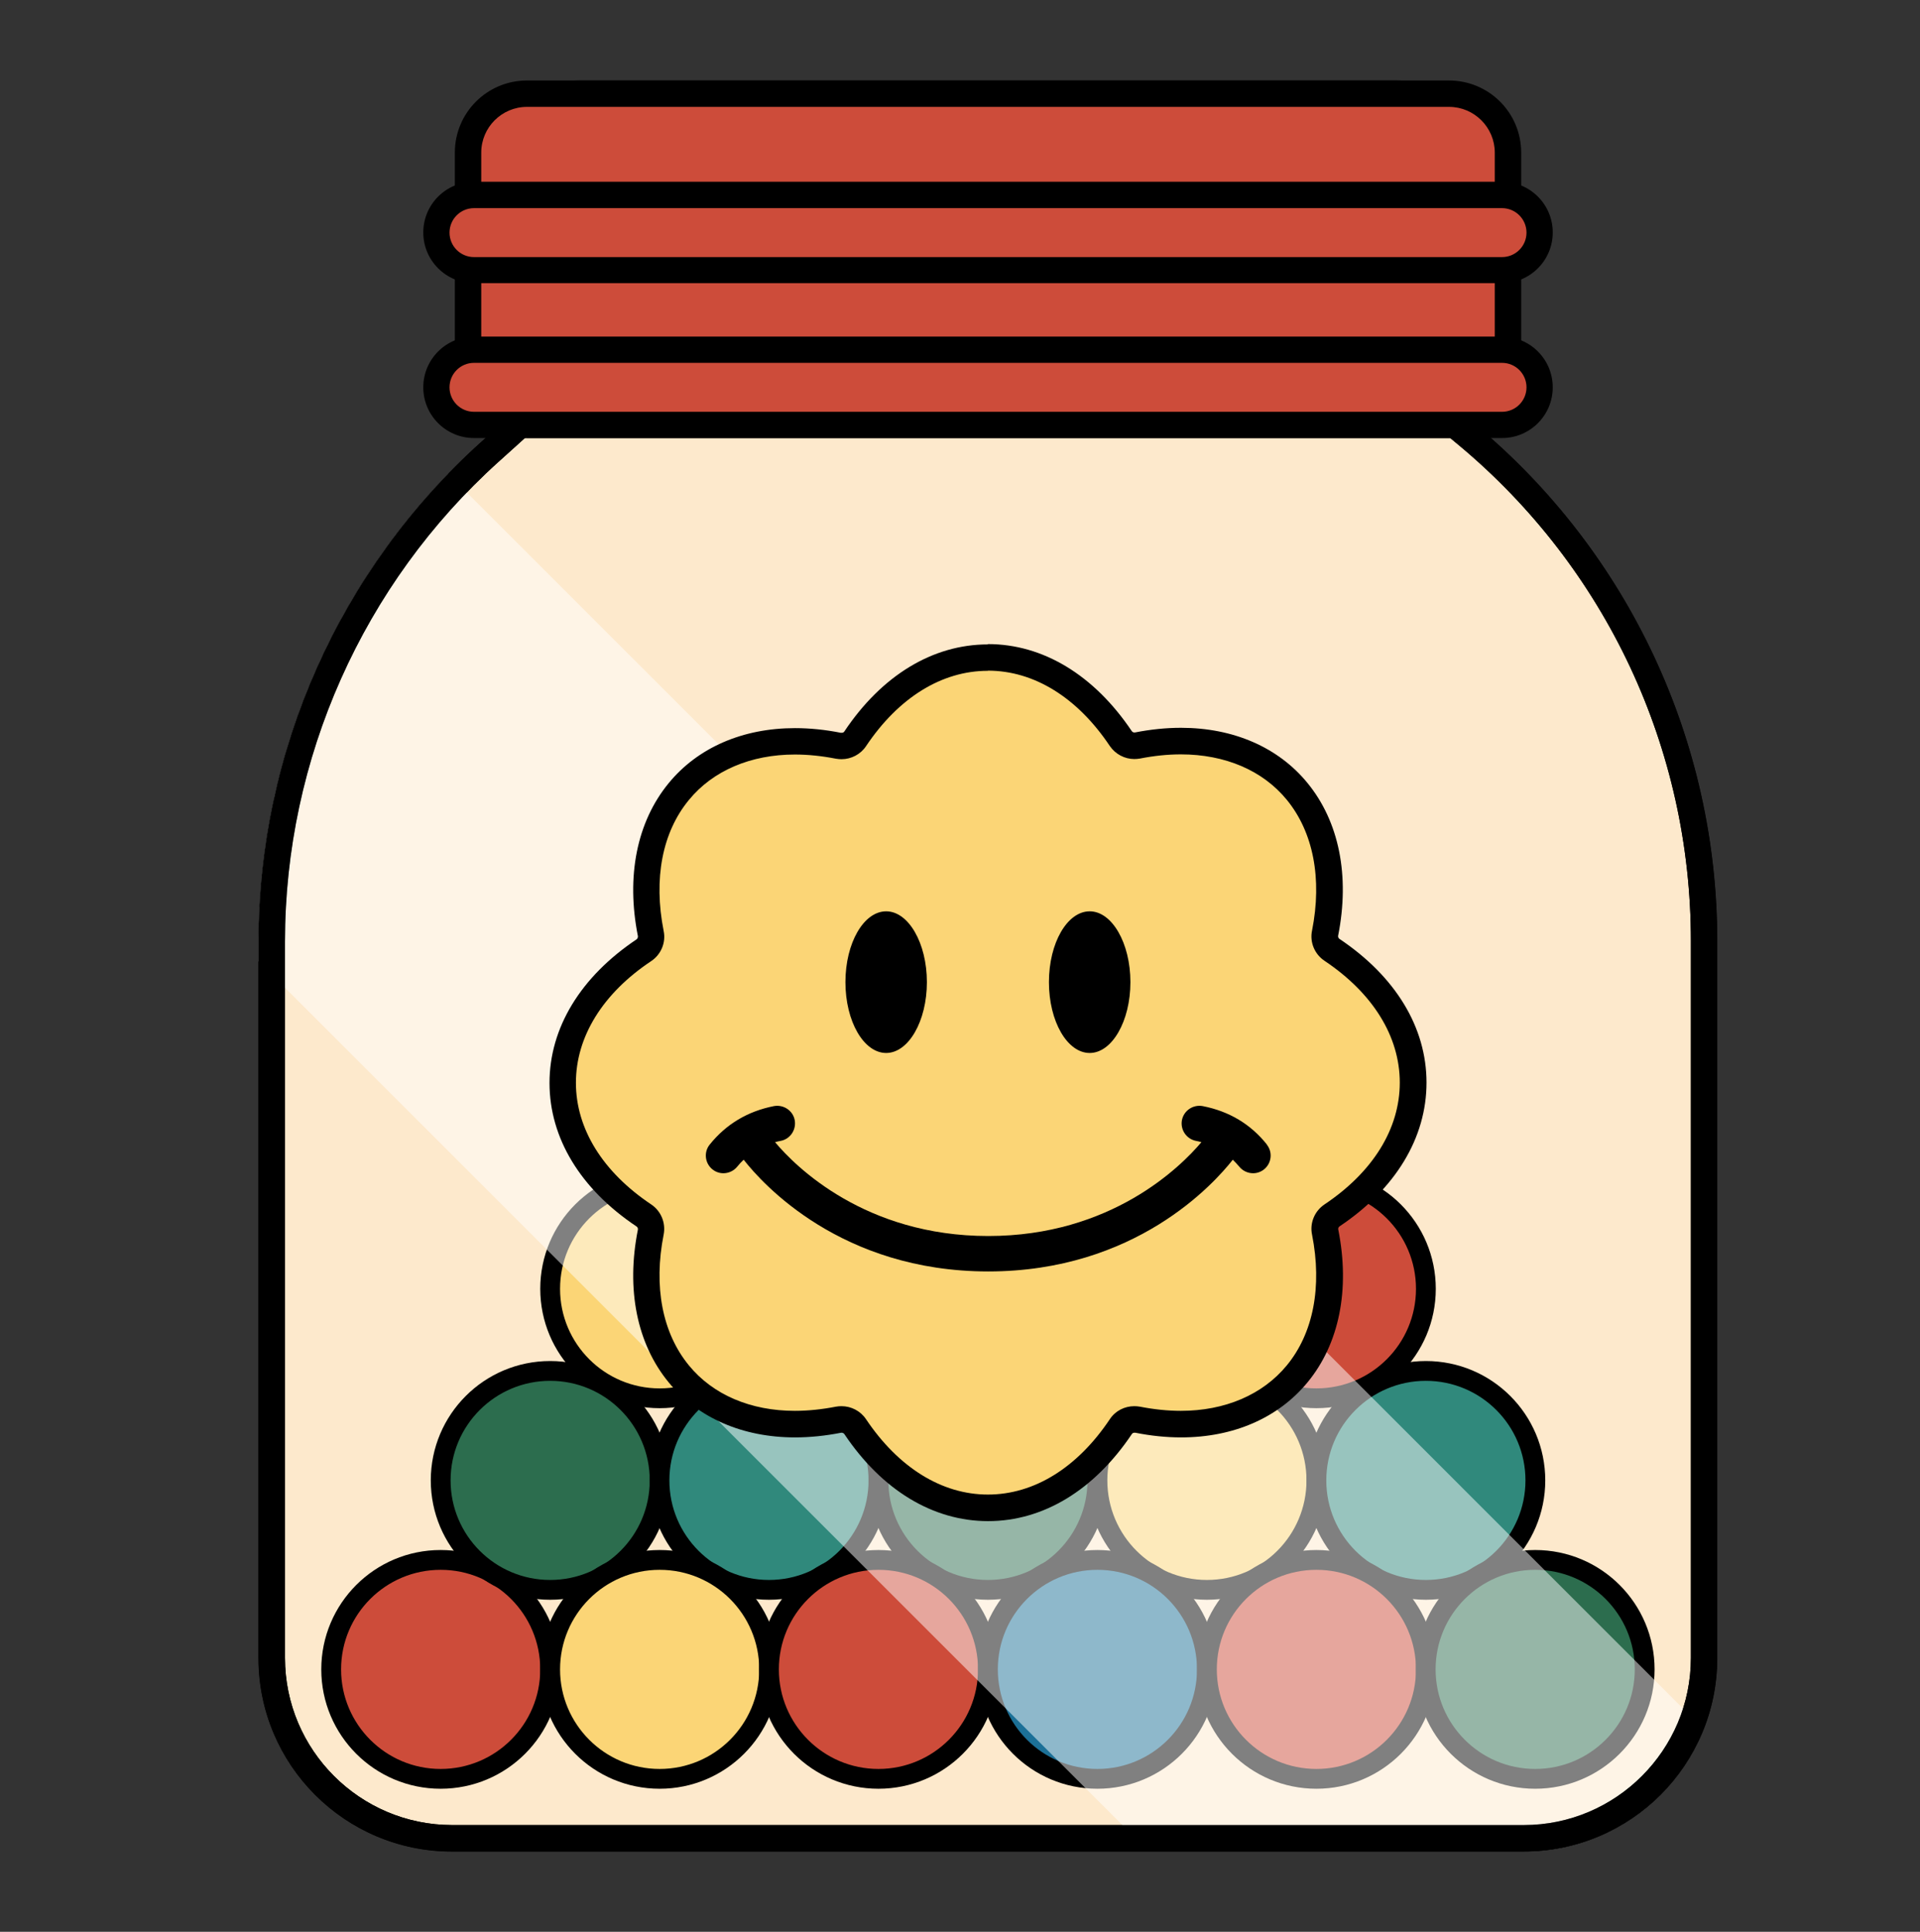
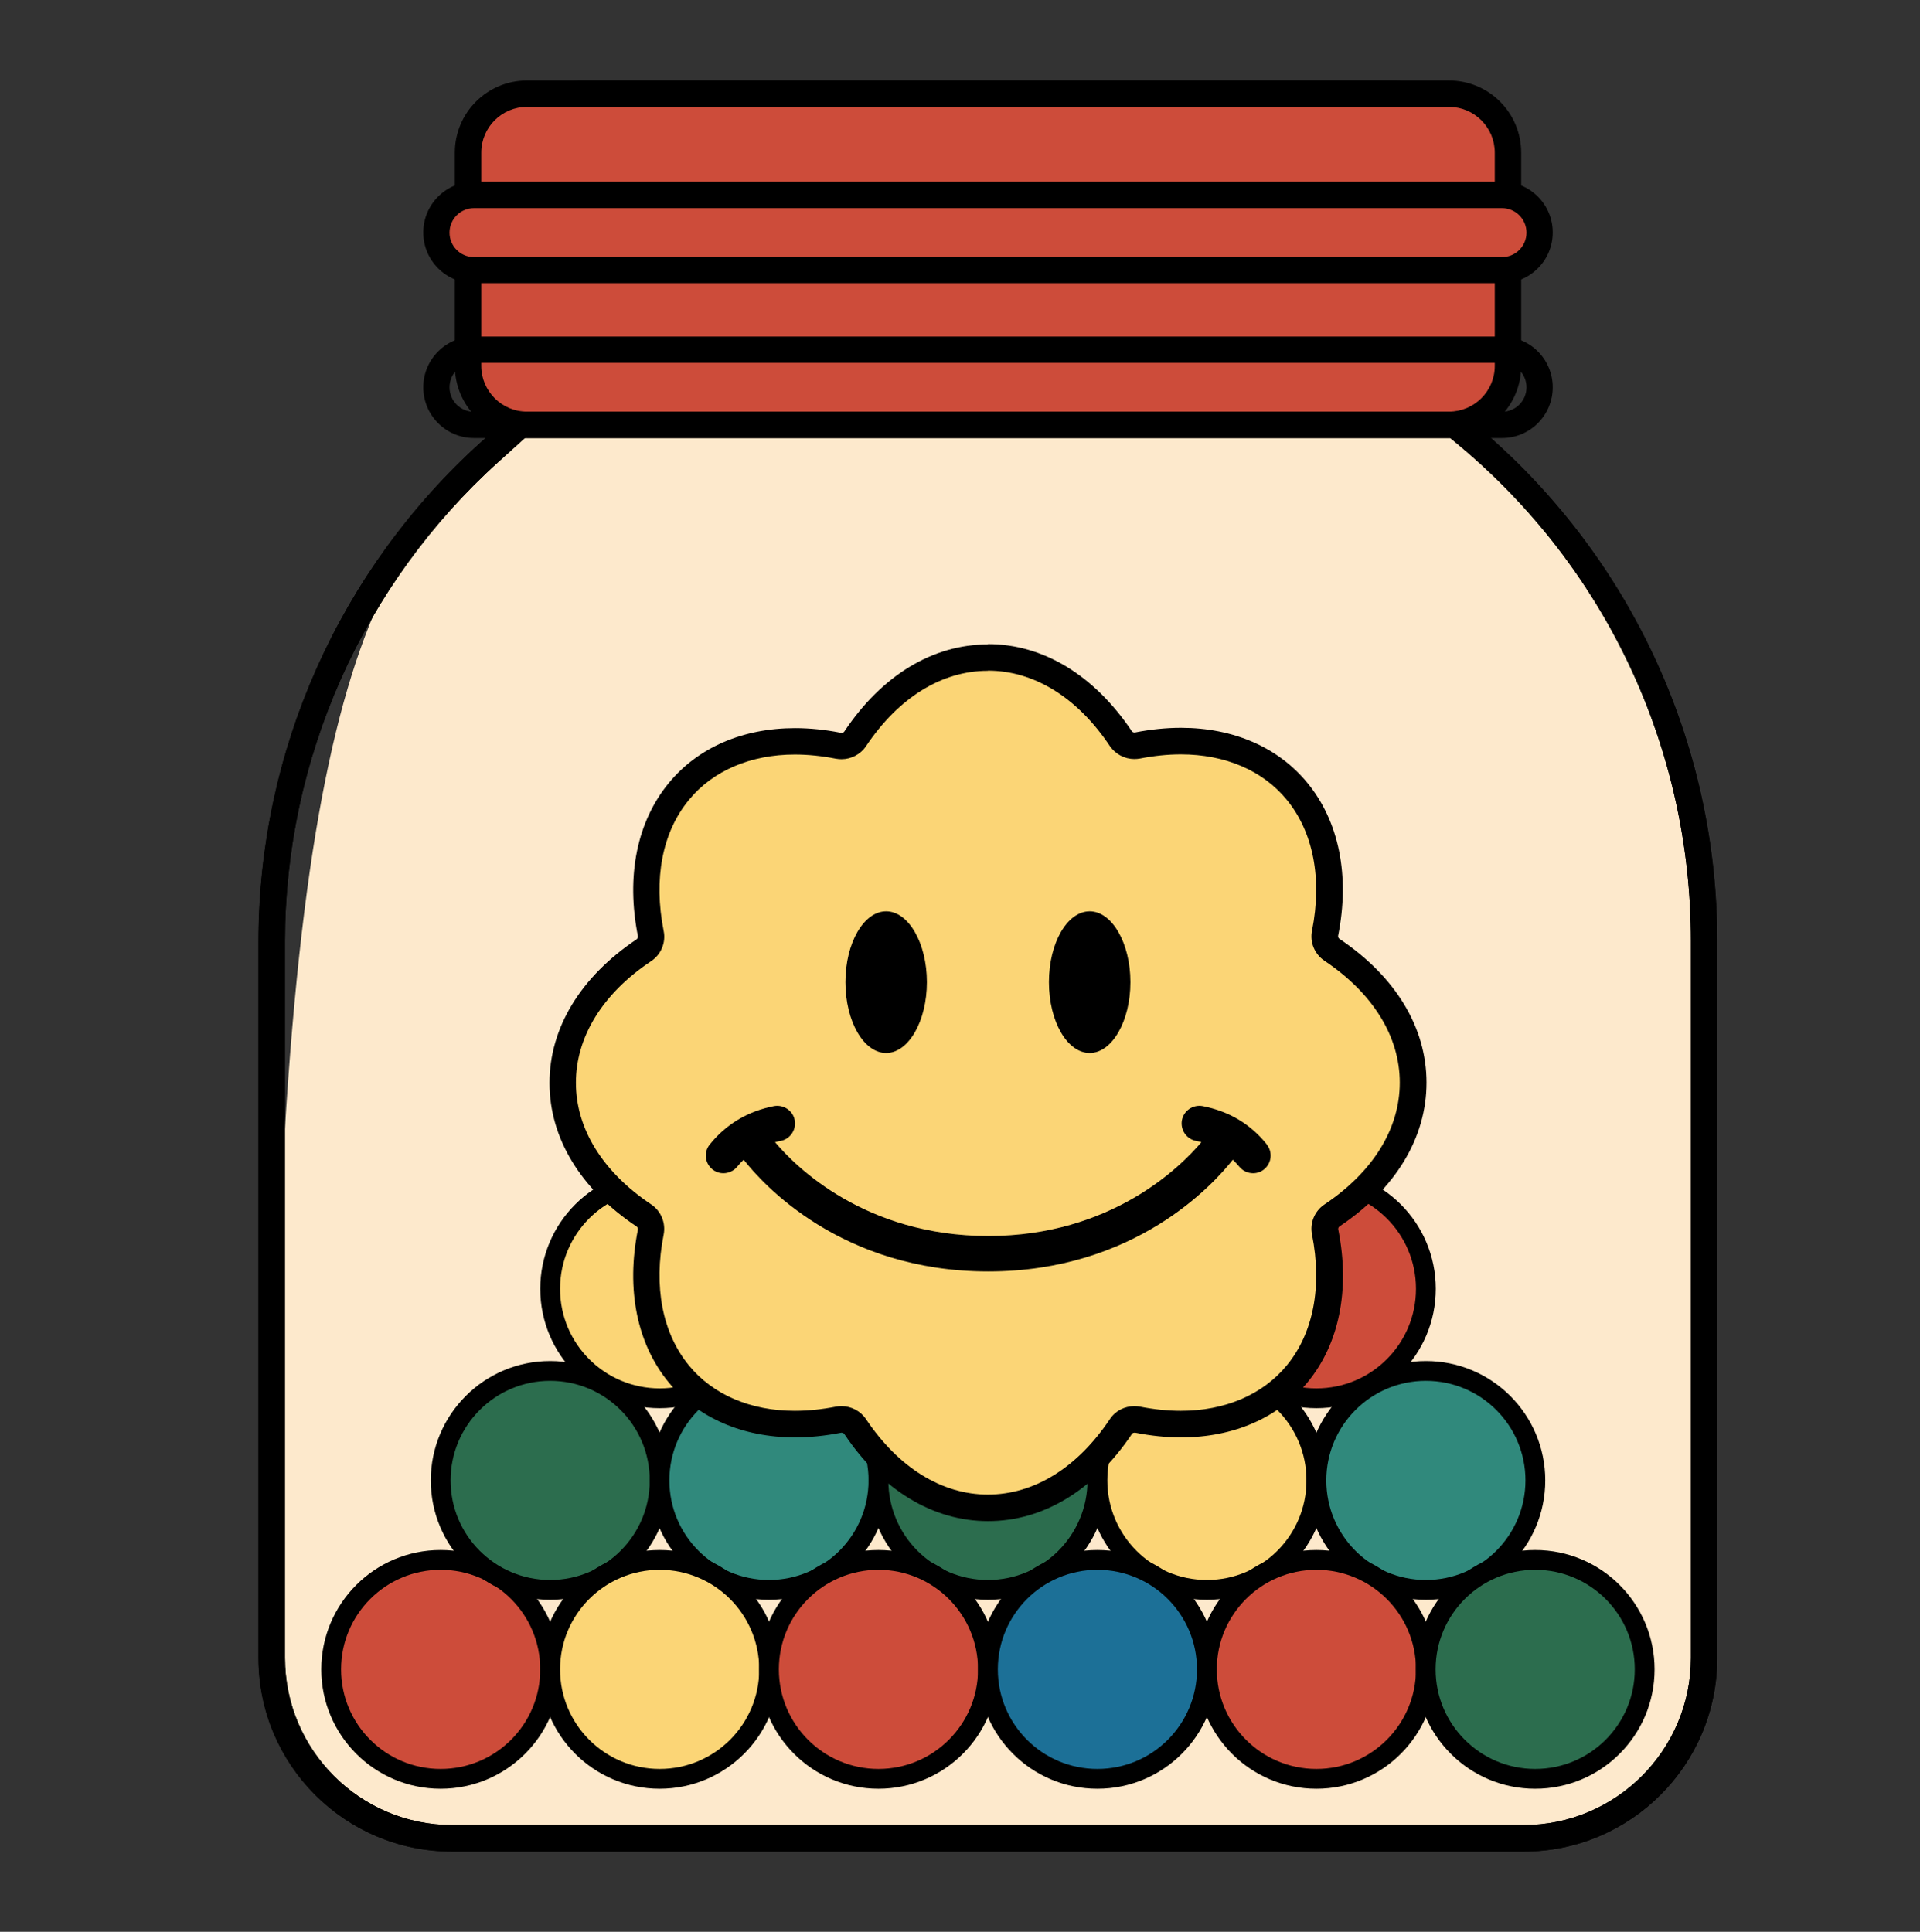
<svg xmlns="http://www.w3.org/2000/svg" fill="none" viewBox="0 0 159 160" height="160" width="159">
  <rect x="0" y="0" width="159" height="160" fill="#333333" stroke="none" />
  <g clip-path="url(#clip0_3469_14422)">
-     <path fill="#FDE9CC" d="M37.441 152.24C29.215 152.24 22.508 145.547 22.508 137.307V77.973C22.508 62.533 29.095 47.747 40.561 37.413L42.535 35.64V13.16C42.535 10.187 44.961 7.76 47.934 7.76H115.694C118.668 7.76 121.094 10.187 121.094 13.16V35.68L121.481 36.013C133.961 46.413 141.121 61.693 141.121 77.933V137.32C141.121 145.547 134.428 152.253 126.188 152.253H37.441V152.24Z" />
+     <path fill="#FDE9CC" d="M37.441 152.24C29.215 152.24 22.508 145.547 22.508 137.307C22.508 62.533 29.095 47.747 40.561 37.413L42.535 35.64V13.16C42.535 10.187 44.961 7.76 47.934 7.76H115.694C118.668 7.76 121.094 10.187 121.094 13.16V35.68L121.481 36.013C133.961 46.413 141.121 61.693 141.121 77.933V137.32C141.121 145.547 134.428 152.253 126.188 152.253H37.441V152.24Z" />
    <path fill="black" d="M115.694 8.853C116.84 8.853 117.92 9.307 118.734 10.12C119.547 10.933 120 12.013 120 13.16V35.173V36.2L120.787 36.853C133.014 47.04 140.027 62.013 140.027 77.933V137.32C140.027 144.947 133.814 151.16 126.187 151.16H37.44C29.814 151.16 23.6 144.947 23.6 137.32V77.987C23.6 62.853 30.054 48.373 41.294 38.24L42.907 36.787L43.627 36.133V13.16C43.627 10.787 45.56 8.853 47.934 8.853H115.694ZM115.694 6.667H47.934C44.347 6.667 41.44 9.573 41.44 13.16V35.173L39.827 36.627C28.107 47.187 21.4 62.213 21.4 78V137.333C21.4 146.187 28.574 153.36 37.427 153.36H126.174C135.027 153.36 142.2 146.187 142.2 137.333V77.947C142.2 61.427 134.867 45.76 122.174 35.187V13.16C122.174 9.573 119.267 6.667 115.68 6.667H115.694Z" />
    <path stroke-miterlimit="10" stroke-width="1.64" stroke="black" fill="#CD4C3A" d="M36.492 147.333C41.5 147.333 45.559 143.274 45.559 138.267C45.559 133.259 41.5 129.2 36.492 129.2C31.485 129.2 27.426 133.259 27.426 138.267C27.426 143.274 31.485 147.333 36.492 147.333Z" />
    <path stroke-miterlimit="10" stroke-width="1.64" stroke="black" fill="#2C6D4E" d="M45.561 131.68C50.568 131.68 54.627 127.621 54.627 122.613C54.627 117.606 50.568 113.547 45.561 113.547C40.553 113.547 36.494 117.606 36.494 122.613C36.494 127.621 40.553 131.68 45.561 131.68Z" />
    <path stroke-miterlimit="10" stroke-width="1.64" stroke="black" fill="#FBD576" d="M54.627 115.813C59.635 115.813 63.694 111.754 63.694 106.747C63.694 101.739 59.635 97.68 54.627 97.68C49.62 97.68 45.56 101.739 45.56 106.747C45.56 111.754 49.62 115.813 54.627 115.813Z" />
    <path stroke-miterlimit="10" stroke-width="1.64" stroke="black" fill="#2C6D4E" d="M63.68 99.947C68.687 99.947 72.747 95.887 72.747 90.88C72.747 85.873 68.687 81.813 63.68 81.813C58.673 81.813 54.613 85.873 54.613 90.88C54.613 95.887 58.673 99.947 63.68 99.947Z" />
    <path stroke-miterlimit="10" stroke-width="1.64" stroke="black" fill="#1C7097" d="M81.813 99.947C86.82 99.947 90.879 95.887 90.879 90.88C90.879 85.873 86.82 81.813 81.813 81.813C76.805 81.813 72.746 85.873 72.746 90.88C72.746 95.887 76.805 99.947 81.813 99.947Z" />
    <path stroke-miterlimit="10" stroke-width="1.64" stroke="black" fill="#30897C" d="M99.948 99.947C104.955 99.947 109.014 95.887 109.014 90.88C109.014 85.873 104.955 81.813 99.948 81.813C94.94 81.813 90.881 85.873 90.881 90.88C90.881 95.887 94.94 99.947 99.948 99.947Z" />
    <path stroke-miterlimit="10" stroke-width="1.64" stroke="black" fill="#1C7097" d="M72.746 115.813C77.754 115.813 81.813 111.754 81.813 106.747C81.813 101.739 77.754 97.68 72.746 97.68C67.739 97.68 63.68 101.739 63.68 106.747C63.68 111.754 67.739 115.813 72.746 115.813Z" />
    <path stroke-miterlimit="10" stroke-width="1.64" stroke="black" fill="#FBD576" d="M90.879 115.813C95.887 115.813 99.946 111.754 99.946 106.747C99.946 101.739 95.887 97.68 90.879 97.68C85.872 97.68 81.812 101.739 81.812 106.747C81.812 111.754 85.872 115.813 90.879 115.813Z" />
    <path stroke-miterlimit="10" stroke-width="1.64" stroke="black" fill="#CD4C3A" d="M109.014 115.813C114.021 115.813 118.081 111.754 118.081 106.747C118.081 101.739 114.021 97.68 109.014 97.68C104.007 97.68 99.947 101.739 99.947 106.747C99.947 111.754 104.007 115.813 109.014 115.813Z" />
    <path stroke-miterlimit="10" stroke-width="1.64" stroke="black" fill="#30897C" d="M63.68 131.68C68.687 131.68 72.747 127.621 72.747 122.613C72.747 117.606 68.687 113.547 63.68 113.547C58.673 113.547 54.613 117.606 54.613 122.613C54.613 127.621 58.673 131.68 63.68 131.68Z" />
    <path stroke-miterlimit="10" stroke-width="1.64" stroke="black" fill="#2C6D4E" d="M81.813 131.68C86.82 131.68 90.879 127.621 90.879 122.613C90.879 117.606 86.82 113.547 81.813 113.547C76.805 113.547 72.746 117.606 72.746 122.613C72.746 127.621 76.805 131.68 81.813 131.68Z" />
    <path stroke-miterlimit="10" stroke-width="1.64" stroke="black" fill="#FBD576" d="M99.948 131.68C104.955 131.68 109.014 127.621 109.014 122.613C109.014 117.606 104.955 113.547 99.948 113.547C94.94 113.547 90.881 117.606 90.881 122.613C90.881 127.621 94.94 131.68 99.948 131.68Z" />
    <path stroke-miterlimit="10" stroke-width="1.64" stroke="black" fill="#30897C" d="M118.08 131.68C123.088 131.68 127.147 127.621 127.147 122.613C127.147 117.606 123.088 113.547 118.08 113.547C113.073 113.547 109.014 117.606 109.014 122.613C109.014 127.621 113.073 131.68 118.08 131.68Z" />
    <path stroke-miterlimit="10" stroke-width="1.64" stroke="black" fill="#FBD576" d="M54.627 147.333C59.635 147.333 63.694 143.274 63.694 138.267C63.694 133.259 59.635 129.2 54.627 129.2C49.62 129.2 45.56 133.259 45.56 138.267C45.56 143.274 49.62 147.333 54.627 147.333Z" />
    <path stroke-miterlimit="10" stroke-width="1.64" stroke="black" fill="#CD4C3A" d="M72.746 147.333C77.754 147.333 81.813 143.274 81.813 138.267C81.813 133.259 77.754 129.2 72.746 129.2C67.739 129.2 63.68 133.259 63.68 138.267C63.68 143.274 67.739 147.333 72.746 147.333Z" />
    <path stroke-miterlimit="10" stroke-width="1.64" stroke="black" fill="#1C7097" d="M90.879 147.333C95.887 147.333 99.946 143.274 99.946 138.267C99.946 133.259 95.887 129.2 90.879 129.2C85.872 129.2 81.812 133.259 81.812 138.267C81.812 143.274 85.872 147.333 90.879 147.333Z" />
    <path stroke-miterlimit="10" stroke-width="1.64" stroke="black" fill="#CD4C3A" d="M109.014 147.333C114.021 147.333 118.081 143.274 118.081 138.267C118.081 133.259 114.021 129.2 109.014 129.2C104.007 129.2 99.947 133.259 99.947 138.267C99.947 143.274 104.007 147.333 109.014 147.333Z" />
    <path stroke-miterlimit="10" stroke-width="1.64" stroke="black" fill="#2C6D4E" d="M127.133 147.333C132.14 147.333 136.2 143.274 136.2 138.267C136.2 133.259 132.14 129.2 127.133 129.2C122.126 129.2 118.066 133.259 118.066 138.267C118.066 143.274 122.126 147.333 127.133 147.333Z" />
-     <path fill="white" d="M37.121 39.253C27.094 49.6 21.414 63.467 21.414 77.973V79.627L95.107 153.32H126.187C132.947 153.32 138.721 149.12 141.067 143.2L37.121 39.253Z" opacity="0.5" />
    <path fill="#FBD576" d="M81.826 124.893C77.64 124.893 73.733 122.507 70.826 118.16C70.573 117.787 70.16 117.56 69.706 117.56C69.613 117.56 69.52 117.56 69.426 117.587C68.213 117.827 67 117.947 65.84 117.947C61.84 117.947 58.426 116.467 56.213 113.787C53.8 110.84 52.973 106.667 53.893 102.04C54 101.507 53.773 100.96 53.32 100.653C48.986 97.76 46.6 93.853 46.6 89.667C46.6 85.48 48.986 81.573 53.333 78.68C53.786 78.373 54.013 77.84 53.906 77.307C52.986 72.667 53.813 68.493 56.226 65.547C58.426 62.867 61.853 61.387 65.853 61.387C67.026 61.387 68.24 61.507 69.466 61.76C69.546 61.773 69.64 61.787 69.733 61.787C70.186 61.787 70.6 61.56 70.853 61.187C73.746 56.853 77.653 54.467 81.84 54.467C86.026 54.467 89.933 56.853 92.84 61.187C93.093 61.56 93.506 61.787 93.96 61.787C94.053 61.787 94.133 61.787 94.226 61.76C95.44 61.52 96.653 61.4 97.826 61.4C101.826 61.4 105.24 62.88 107.453 65.56C109.866 68.493 110.693 72.667 109.773 77.307C109.666 77.84 109.893 78.387 110.346 78.68C114.693 81.587 117.08 85.493 117.08 89.68C117.08 93.867 114.693 97.773 110.36 100.68C109.906 100.987 109.68 101.52 109.786 102.067C110.706 106.72 109.88 110.893 107.466 113.813C105.253 116.493 101.84 117.973 97.84 117.973C96.666 117.973 95.453 117.853 94.24 117.6C94.16 117.587 94.066 117.573 93.986 117.573C93.533 117.573 93.12 117.8 92.866 118.16C89.96 122.493 86.053 124.893 81.866 124.893H81.826Z" />
    <path fill="black" d="M81.812 55.547C85.626 55.547 89.213 57.76 91.906 61.787C92.373 62.467 93.132 62.867 93.933 62.867C94.093 62.867 94.252 62.853 94.399 62.827C95.559 62.6 96.692 62.48 97.786 62.48C101.453 62.48 104.573 63.813 106.559 66.24C108.759 68.92 109.506 72.773 108.653 77.08C108.453 78.04 108.866 79.027 109.679 79.573C113.706 82.267 115.919 85.853 115.919 89.667C115.919 93.48 113.706 97.067 109.679 99.76C108.866 100.307 108.453 101.293 108.653 102.253C109.506 106.573 108.759 110.427 106.559 113.093C104.559 115.52 101.439 116.853 97.786 116.853C96.692 116.853 95.559 116.733 94.399 116.507C94.239 116.48 94.079 116.467 93.933 116.467C93.132 116.467 92.359 116.853 91.906 117.547C89.213 121.573 85.626 123.787 81.812 123.787C77.999 123.787 74.412 121.56 71.719 117.547C71.266 116.867 70.493 116.467 69.692 116.467C69.532 116.467 69.373 116.48 69.226 116.507C68.066 116.733 66.919 116.853 65.826 116.853C62.159 116.853 59.039 115.52 57.053 113.093C54.852 110.413 54.106 106.56 54.959 102.253C55.146 101.293 54.746 100.307 53.932 99.76C49.906 97.067 47.693 93.48 47.693 89.68C47.693 85.88 49.906 82.28 53.932 79.6C54.746 79.053 55.159 78.067 54.959 77.107C54.106 72.787 54.839 68.933 57.053 66.253C59.039 63.827 62.172 62.493 65.826 62.493C66.919 62.493 68.066 62.613 69.226 62.84C69.386 62.867 69.546 62.88 69.692 62.88C70.493 62.88 71.266 62.48 71.719 61.8C74.412 57.773 77.999 55.56 81.799 55.56M81.812 53.373C77.252 53.373 73.026 55.933 69.919 60.587C69.879 60.653 69.799 60.693 69.706 60.693C69.679 60.693 69.653 60.693 69.626 60.693C68.359 60.44 67.079 60.307 65.839 60.307C61.506 60.307 57.786 61.92 55.373 64.867C52.746 68.067 51.839 72.56 52.826 77.533C52.839 77.627 52.799 77.733 52.719 77.8C48.079 80.907 45.506 85.133 45.506 89.693C45.506 94.253 48.066 98.48 52.719 101.587C52.799 101.64 52.839 101.747 52.826 101.84C51.839 106.8 52.746 111.293 55.373 114.493C57.786 117.44 61.506 119.053 65.839 119.053C67.079 119.053 68.359 118.92 69.653 118.667C69.653 118.667 69.679 118.667 69.706 118.667C69.786 118.667 69.866 118.707 69.919 118.773C73.039 123.427 77.266 125.987 81.826 125.987C86.386 125.987 90.612 123.427 93.733 118.773C93.799 118.667 93.906 118.667 93.946 118.667C93.972 118.667 93.999 118.667 94.026 118.667C95.293 118.92 96.573 119.053 97.812 119.053C102.146 119.053 105.853 117.44 108.279 114.493C110.906 111.307 111.813 106.813 110.826 101.84C110.799 101.733 110.853 101.627 110.933 101.573C115.573 98.467 118.133 94.24 118.133 89.667C118.133 85.093 115.573 80.88 110.919 77.76C110.839 77.707 110.799 77.6 110.813 77.507C111.799 72.533 110.893 68.04 108.266 64.84C105.853 61.893 102.133 60.28 97.799 60.28C96.559 60.28 95.279 60.413 93.986 60.667C93.986 60.667 93.959 60.667 93.933 60.667C93.853 60.667 93.772 60.627 93.719 60.547C90.599 55.907 86.373 53.347 81.812 53.347V53.373Z" />
    <path fill="black" d="M104.919 94.8C103.572 93.107 101.785 92.04 99.599 91.613C98.812 91.467 98.039 91.973 97.879 92.773C97.732 93.56 98.239 94.333 99.039 94.493C99.199 94.52 99.345 94.56 99.492 94.6C97.785 96.627 92.025 102.373 81.839 102.373C71.652 102.373 65.879 96.627 64.185 94.6C64.332 94.56 64.492 94.52 64.652 94.493C65.439 94.347 65.959 93.573 65.812 92.773C65.665 91.987 64.892 91.467 64.092 91.613C61.919 92.04 60.132 93.107 58.772 94.8C58.265 95.427 58.372 96.347 58.999 96.853C59.265 97.067 59.585 97.173 59.905 97.173C60.332 97.173 60.759 96.987 61.052 96.627C61.225 96.413 61.399 96.227 61.585 96.053C63.145 98.053 69.665 105.307 81.839 105.307C94.012 105.307 100.519 98.053 102.092 96.053C102.279 96.227 102.452 96.427 102.625 96.627C102.919 96.987 103.345 97.173 103.772 97.173C104.092 97.173 104.412 97.067 104.679 96.853C105.305 96.347 105.412 95.427 104.905 94.8H104.919Z" />
    <path fill="black" d="M90.239 87.213C92.092 87.213 93.612 84.573 93.612 81.347C93.612 78.12 92.092 75.48 90.239 75.48C88.385 75.48 86.865 78.093 86.865 81.347C86.865 84.6 88.385 87.213 90.239 87.213Z" clip-rule="evenodd" fill-rule="evenodd" />
    <path fill="black" d="M73.385 87.213C75.238 87.213 76.758 84.573 76.758 81.347C76.758 78.12 75.238 75.48 73.385 75.48C71.532 75.48 70.012 78.093 70.012 81.347C70.012 84.6 71.532 87.213 73.385 87.213Z" clip-rule="evenodd" fill-rule="evenodd" />
    <path fill="black" d="M120.001 17.707V35.173V36.2L120.787 36.853C133.014 47.04 140.027 62.013 140.027 77.933V137.32C140.027 144.947 133.814 151.16 126.187 151.16H37.441C29.814 151.16 23.601 144.947 23.601 137.32V77.987C23.601 62.853 30.054 48.373 41.294 38.24L42.907 36.787L43.627 36.133V17.693H119.987M122.187 15.52H41.454V35.16L39.841 36.613C28.121 47.173 21.414 62.2 21.414 77.987V137.32C21.414 146.173 28.587 153.347 37.441 153.347H126.187C135.041 153.347 142.214 146.173 142.214 137.32V77.933C142.214 61.413 134.881 45.747 122.187 35.173V15.533V15.52Z" />
    <path fill="#CD4C3A" d="M43.64 7.76H120C122.693 7.76 124.88 9.947 124.88 12.64V30.307C124.88 33 122.693 35.187 120 35.187H43.64C40.946 35.187 38.76 33 38.76 30.307V12.64C38.76 9.947 40.946 7.76 43.64 7.76Z" />
    <path fill="black" d="M119.999 8.853C122.093 8.853 123.786 10.56 123.786 12.64V30.307C123.786 32.4 122.079 34.093 119.999 34.093H43.639C41.546 34.093 39.853 32.387 39.853 30.307V12.64C39.853 10.547 41.559 8.853 43.639 8.853H119.999ZM119.999 6.667H43.639C40.333 6.667 37.666 9.347 37.666 12.64V30.307C37.666 33.613 40.346 36.28 43.639 36.28H119.999C123.306 36.28 125.973 33.6 125.973 30.307V12.64C125.973 9.333 123.293 6.667 119.999 6.667Z" />
-     <path fill="#CD4C3A" d="M39.253 35.187C37.533 35.187 36.147 33.787 36.147 32.08C36.147 30.373 37.547 28.973 39.253 28.973H124.386C126.106 28.973 127.493 30.373 127.493 32.08C127.493 33.787 126.093 35.187 124.386 35.187H39.253Z" />
    <path fill="black" d="M124.386 30.053C125.506 30.053 126.413 30.96 126.413 32.08C126.413 33.2 125.506 34.107 124.386 34.107H39.253C38.133 34.107 37.226 33.2 37.226 32.08C37.226 30.96 38.133 30.053 39.253 30.053H124.386ZM124.386 27.88H39.253C36.933 27.88 35.053 29.76 35.053 32.08C35.053 34.4 36.933 36.28 39.253 36.28H124.386C126.706 36.28 128.586 34.4 128.586 32.08C128.586 29.76 126.706 27.88 124.386 27.88Z" />
    <path fill="#CD4C3A" d="M39.253 22.373C37.533 22.373 36.147 20.973 36.147 19.267C36.147 17.56 37.547 16.16 39.253 16.16H124.386C126.106 16.16 127.493 17.56 127.493 19.267C127.493 20.973 126.093 22.373 124.386 22.373H39.253Z" />
    <path fill="black" d="M124.386 17.24C125.506 17.24 126.413 18.147 126.413 19.267C126.413 20.387 125.506 21.293 124.386 21.293H39.253C38.133 21.293 37.226 20.387 37.226 19.267C37.226 18.147 38.133 17.24 39.253 17.24H124.386ZM124.386 15.053H39.253C36.933 15.053 35.053 16.933 35.053 19.253C35.053 21.573 36.933 23.453 39.253 23.453H124.386C126.706 23.453 128.586 21.573 128.586 19.253C128.586 16.933 126.706 15.053 124.386 15.053Z" />
  </g>
  <defs>
    <clipPath id="clip0_3469_14422">
      <rect fill="white" height="160" width="160" />
    </clipPath>
  </defs>
</svg>